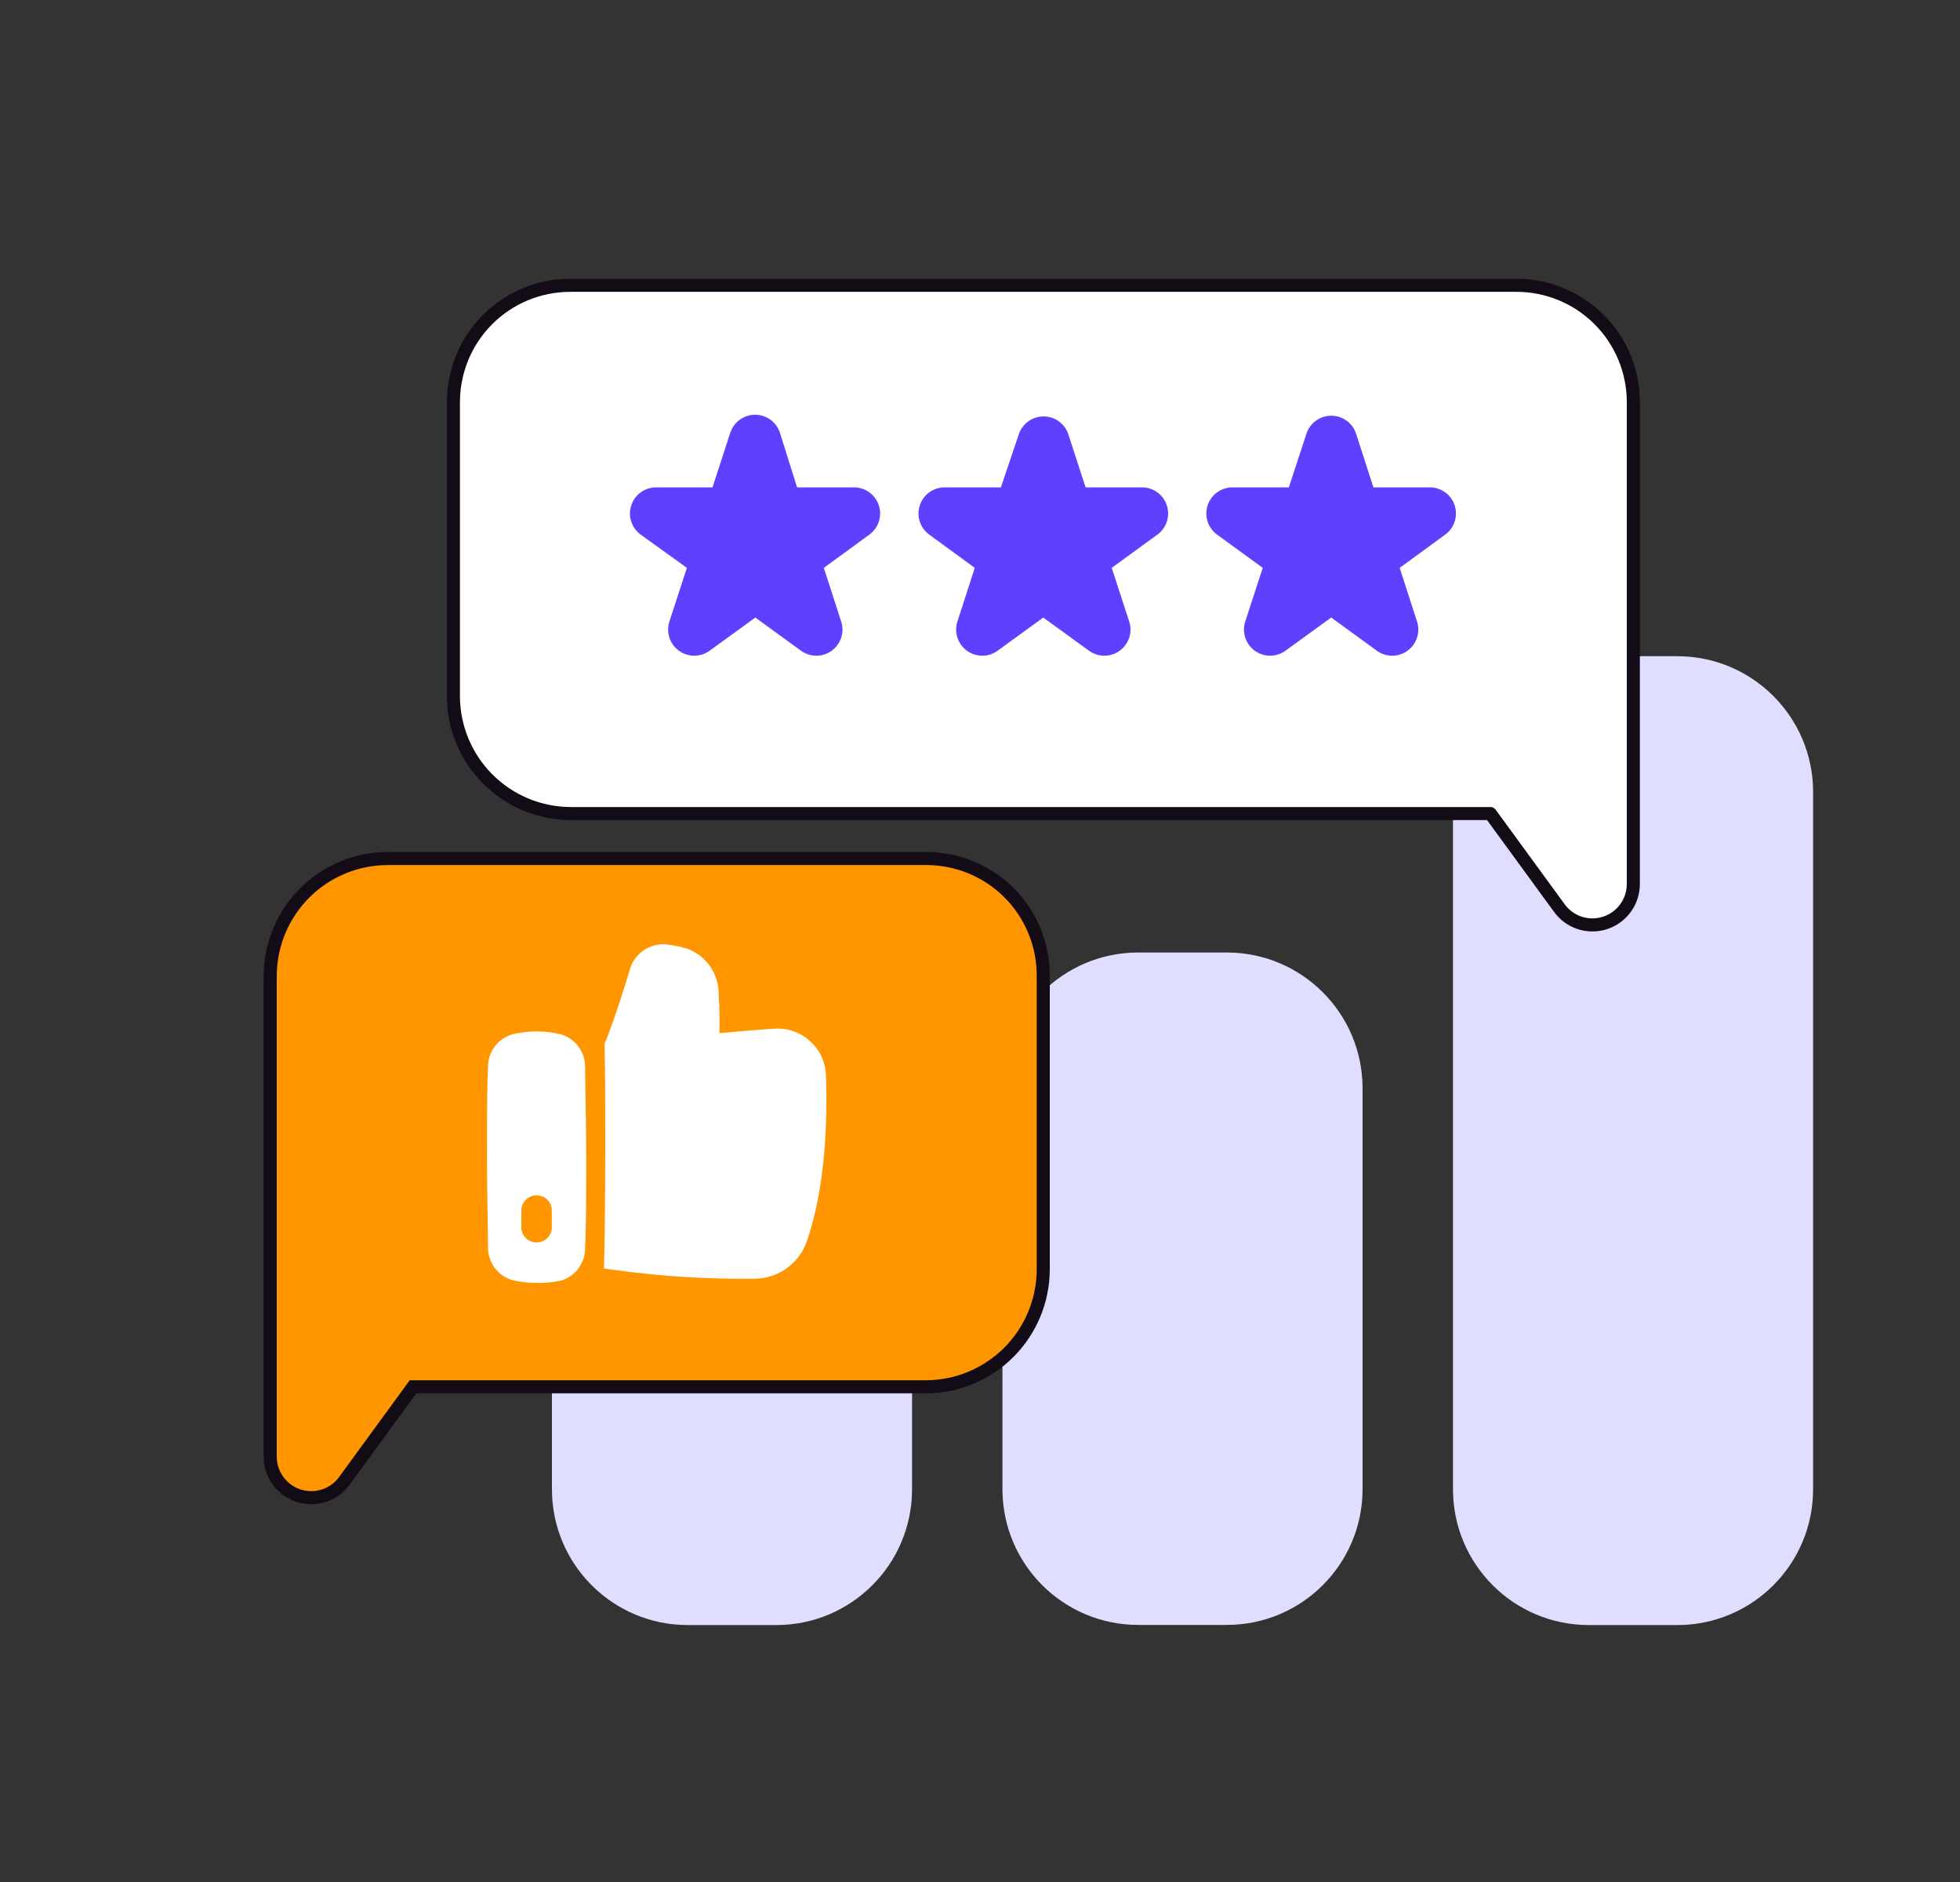
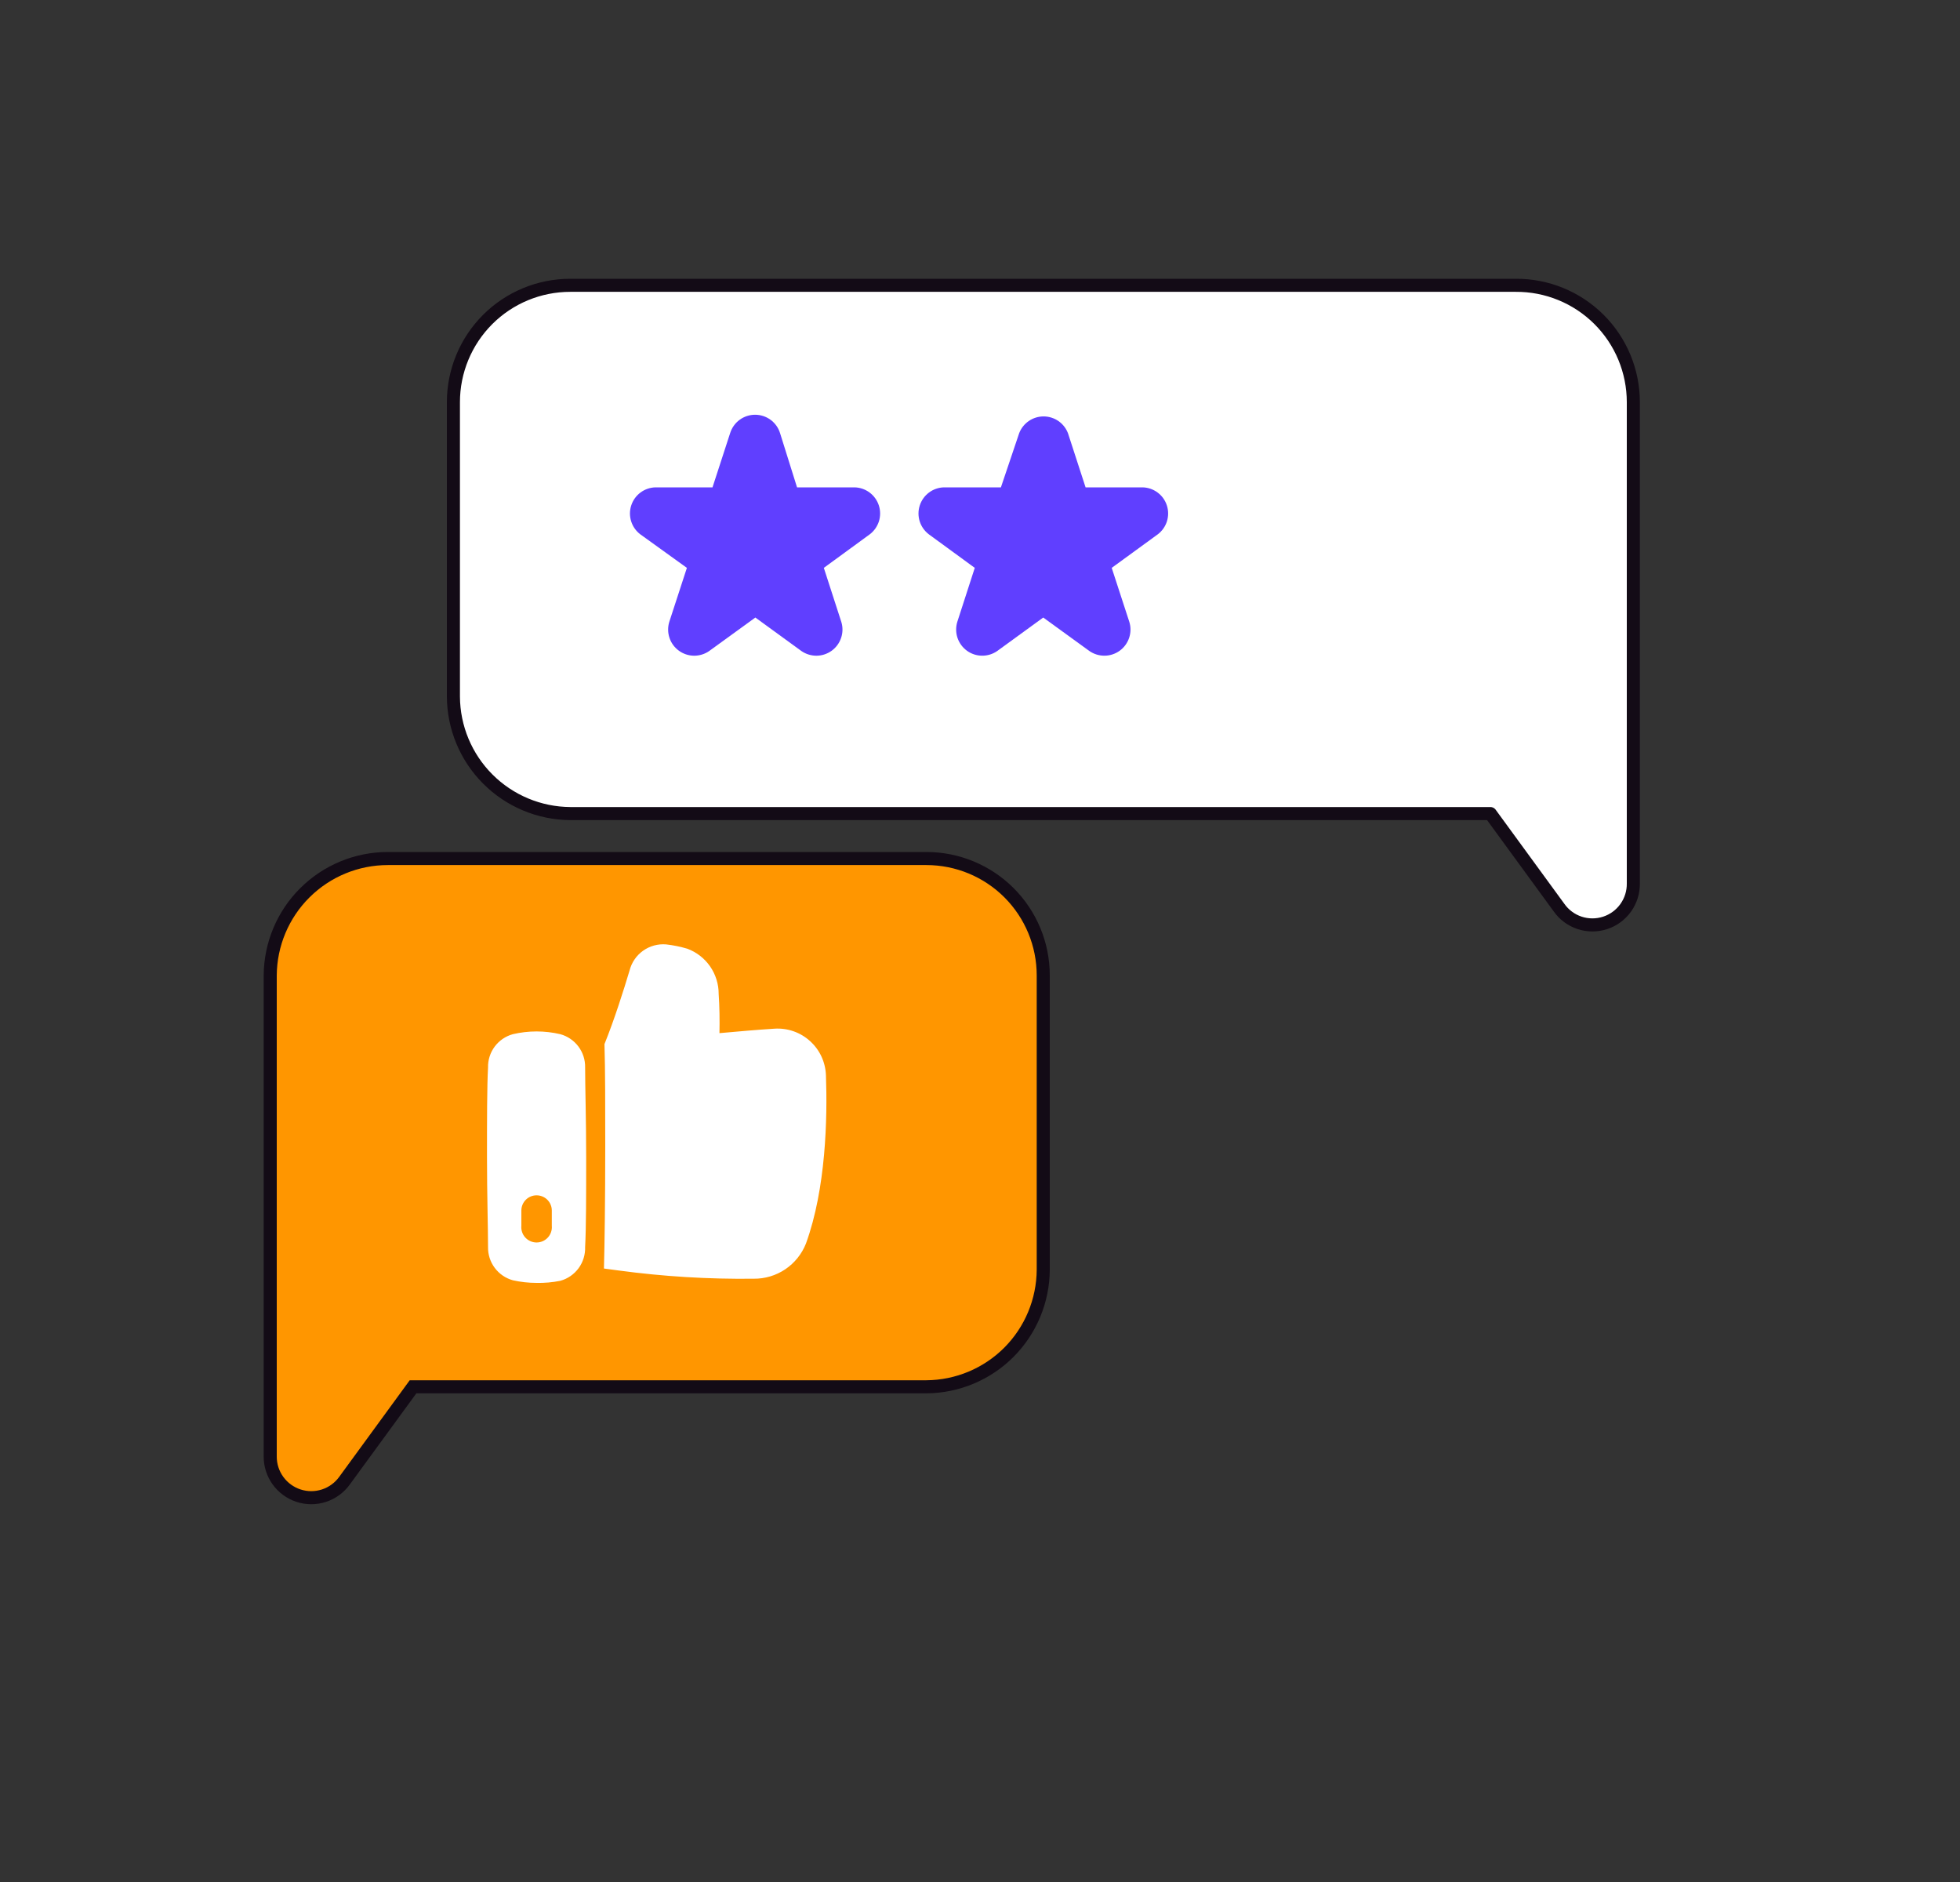
<svg xmlns="http://www.w3.org/2000/svg" width="75" height="72" viewBox="0 0 75 72" fill="none">
  <rect x="0" y="0" width="75" height="72" fill="#333333" stroke="none" />
-   <path d="M60.794 62.17H64.184C67.053 62.17 69.379 59.844 69.379 56.975V30.3C69.379 27.431 67.053 25.105 64.184 25.105H60.794C57.925 25.105 55.599 27.431 55.599 30.3V56.975C55.599 59.844 57.925 62.17 60.794 62.17Z" fill="#DFDEFF" />
-   <path d="M43.554 62.165H46.944C49.813 62.165 52.139 59.839 52.139 56.97V41.635C52.139 38.766 49.813 36.44 46.944 36.44H43.554C40.685 36.44 38.359 38.766 38.359 41.635V56.97C38.359 59.839 40.685 62.165 43.554 62.165Z" fill="#DFDEFF" />
-   <path d="M26.315 62.17H29.705C32.575 62.17 34.9 59.844 34.9 56.975V51.68C34.9 48.811 32.575 46.485 29.705 46.485H26.315C23.446 46.485 21.12 48.811 21.12 51.68V56.975C21.12 59.844 23.446 62.17 26.315 62.17Z" fill="#DFDEFF" />
  <path fill-rule="evenodd" clip-rule="evenodd" d="M21.82 31.125H57.03L59.655 34.72C59.847 34.994 60.122 35.199 60.44 35.305C60.757 35.41 61.1 35.412 61.419 35.308C61.737 35.205 62.014 35.002 62.208 34.73C62.403 34.457 62.505 34.13 62.5 33.795V15.385C62.5 14.796 62.383 14.212 62.157 13.668C61.93 13.123 61.598 12.629 61.18 12.214C60.761 11.798 60.265 11.47 59.719 11.247C59.174 11.024 58.589 10.911 58 10.915H21.82C20.634 10.915 19.497 11.386 18.659 12.224C17.821 13.063 17.35 14.2 17.35 15.385V26.65C17.356 27.834 17.829 28.968 18.666 29.805C19.503 30.643 20.636 31.117 21.82 31.125Z" fill="white" stroke="#130B16" stroke-width="0.5" stroke-linecap="round" stroke-linejoin="round" />
  <path fill-rule="evenodd" clip-rule="evenodd" d="M35.45 53.055H15.805L13.18 56.65C12.985 56.919 12.71 57.118 12.394 57.221C12.079 57.323 11.739 57.323 11.424 57.22C11.108 57.117 10.834 56.917 10.639 56.649C10.444 56.38 10.339 56.057 10.34 55.725V37.315C10.348 36.127 10.825 34.99 11.668 34.153C12.511 33.315 13.652 32.845 14.84 32.845H35.45C36.635 32.845 37.772 33.316 38.611 34.154C39.449 34.993 39.92 36.13 39.92 37.315V48.58C39.913 49.764 39.44 50.898 38.604 51.736C37.767 52.573 36.634 53.047 35.45 53.055Z" fill="#FF9600" stroke="#130B16" stroke-width="0.5" stroke-miterlimit="10" />
  <path fill-rule="evenodd" clip-rule="evenodd" d="M23.16 43.835C23.16 42.29 23.16 40.91 23.13 39.945C23.51 39.005 23.865 37.88 24.09 37.13C24.167 36.825 24.35 36.556 24.606 36.373C24.863 36.19 25.176 36.104 25.49 36.13C25.764 36.161 26.035 36.217 26.3 36.295C26.653 36.426 26.957 36.662 27.172 36.971C27.386 37.281 27.501 37.649 27.5 38.025C27.535 38.525 27.54 39.055 27.53 39.525C28.3 39.455 28.995 39.395 29.63 39.355C29.877 39.338 30.126 39.371 30.36 39.452C30.595 39.533 30.81 39.66 30.994 39.827C31.179 39.993 31.328 40.194 31.433 40.419C31.537 40.644 31.596 40.887 31.605 41.135C31.665 42.785 31.605 45.47 30.84 47.575C30.682 47.975 30.406 48.318 30.049 48.559C29.692 48.799 29.27 48.925 28.84 48.92C27.111 48.941 25.383 48.836 23.67 48.605L23.11 48.53C23.135 47.655 23.16 45.885 23.16 43.835ZM20.53 49.08C20.225 49.08 19.922 49.046 19.625 48.98C19.347 48.903 19.103 48.736 18.931 48.505C18.759 48.275 18.669 47.993 18.675 47.705C18.675 46.98 18.635 45.705 18.635 44.27C18.635 42.835 18.635 41.56 18.675 40.84C18.668 40.552 18.758 40.27 18.93 40.039C19.102 39.808 19.347 39.641 19.625 39.565C20.222 39.425 20.843 39.425 21.44 39.565C21.718 39.641 21.962 39.808 22.135 40.039C22.307 40.27 22.397 40.552 22.39 40.84C22.39 41.56 22.43 42.84 22.43 44.27C22.43 45.7 22.43 46.98 22.39 47.705C22.4 47.996 22.312 48.283 22.14 48.518C21.967 48.753 21.721 48.923 21.44 49C21.14 49.06 20.835 49.087 20.53 49.08ZM20.53 45.73C20.606 45.729 20.682 45.744 20.753 45.773C20.824 45.802 20.889 45.844 20.943 45.898C20.997 45.952 21.041 46.016 21.07 46.087C21.1 46.158 21.115 46.233 21.115 46.31V46.895C21.122 46.976 21.113 47.058 21.087 47.135C21.061 47.212 21.019 47.283 20.965 47.343C20.91 47.403 20.843 47.451 20.769 47.484C20.694 47.517 20.614 47.534 20.532 47.534C20.451 47.534 20.37 47.517 20.296 47.484C20.221 47.451 20.155 47.403 20.1 47.343C20.045 47.283 20.003 47.212 19.978 47.135C19.952 47.058 19.942 46.976 19.95 46.895V46.31C19.95 46.234 19.965 46.158 19.994 46.088C20.023 46.018 20.066 45.954 20.12 45.9C20.174 45.846 20.237 45.803 20.308 45.774C20.378 45.745 20.454 45.73 20.53 45.73Z" fill="white" />
  <path d="M29.849 16.57L30.499 18.645H32.699C32.907 18.649 33.107 18.718 33.274 18.842C33.44 18.965 33.564 19.138 33.629 19.335C33.693 19.532 33.694 19.744 33.633 19.942C33.571 20.14 33.449 20.314 33.284 20.44L31.524 21.725L32.194 23.795C32.255 23.994 32.252 24.207 32.185 24.404C32.119 24.601 31.993 24.773 31.825 24.895C31.656 25.017 31.454 25.084 31.246 25.086C31.038 25.087 30.835 25.024 30.664 24.905L28.904 23.625L27.139 24.905C26.969 25.024 26.765 25.087 26.557 25.086C26.349 25.084 26.147 25.017 25.979 24.895C25.81 24.773 25.684 24.601 25.618 24.404C25.552 24.207 25.549 23.994 25.609 23.795L26.284 21.725L24.499 20.44C24.334 20.314 24.212 20.14 24.151 19.942C24.089 19.744 24.09 19.532 24.155 19.335C24.219 19.138 24.343 18.965 24.509 18.842C24.676 18.718 24.877 18.649 25.084 18.645H27.264L27.939 16.57C28.003 16.366 28.129 16.188 28.301 16.061C28.473 15.935 28.681 15.867 28.894 15.867C29.108 15.867 29.315 15.935 29.487 16.061C29.659 16.188 29.786 16.366 29.849 16.57Z" fill="#603FFF" />
  <path d="M40.865 16.57L41.54 18.645H43.72C43.928 18.649 44.129 18.718 44.295 18.842C44.462 18.965 44.586 19.138 44.65 19.335C44.714 19.532 44.715 19.744 44.654 19.942C44.592 20.14 44.47 20.314 44.305 20.44L42.54 21.725L43.215 23.795C43.276 23.994 43.273 24.207 43.206 24.404C43.14 24.601 43.014 24.773 42.846 24.895C42.677 25.017 42.475 25.084 42.267 25.085C42.059 25.087 41.856 25.024 41.685 24.905L39.92 23.625L38.16 24.905C37.99 25.024 37.786 25.087 37.578 25.085C37.371 25.084 37.168 25.017 37 24.895C36.832 24.773 36.706 24.601 36.639 24.404C36.573 24.207 36.57 23.994 36.63 23.795L37.3 21.725L35.54 20.44C35.376 20.314 35.254 20.141 35.192 19.944C35.13 19.746 35.131 19.534 35.195 19.337C35.259 19.14 35.382 18.968 35.547 18.844C35.713 18.72 35.913 18.65 36.12 18.645H38.3L39 16.57C39.073 16.382 39.201 16.22 39.368 16.106C39.534 15.992 39.731 15.931 39.933 15.931C40.135 15.931 40.332 15.992 40.498 16.106C40.664 16.22 40.792 16.382 40.865 16.57Z" fill="#603FFF" />
-   <path d="M51.884 16.57L52.554 18.645H54.734C54.941 18.649 55.142 18.718 55.309 18.842C55.475 18.965 55.599 19.138 55.663 19.335C55.728 19.532 55.729 19.744 55.667 19.942C55.605 20.14 55.484 20.314 55.319 20.44L53.559 21.725L54.229 23.795C54.289 23.994 54.286 24.207 54.22 24.404C54.154 24.601 54.028 24.773 53.859 24.895C53.691 25.017 53.489 25.084 53.281 25.086C53.073 25.087 52.869 25.024 52.699 24.905L50.939 23.625L49.174 24.905C49.003 25.024 48.8 25.087 48.592 25.086C48.384 25.084 48.182 25.017 48.014 24.895C47.845 24.773 47.719 24.601 47.653 24.404C47.587 24.207 47.583 23.994 47.644 23.795L48.319 21.725L46.554 20.44C46.389 20.314 46.267 20.14 46.206 19.942C46.144 19.744 46.145 19.532 46.209 19.335C46.274 19.138 46.398 18.965 46.564 18.842C46.731 18.718 46.931 18.649 47.139 18.645H49.319L49.999 16.57C50.068 16.375 50.196 16.207 50.364 16.087C50.533 15.968 50.735 15.904 50.941 15.904C51.148 15.904 51.349 15.968 51.518 16.087C51.687 16.207 51.815 16.375 51.884 16.57Z" fill="#603FFF" />
</svg>